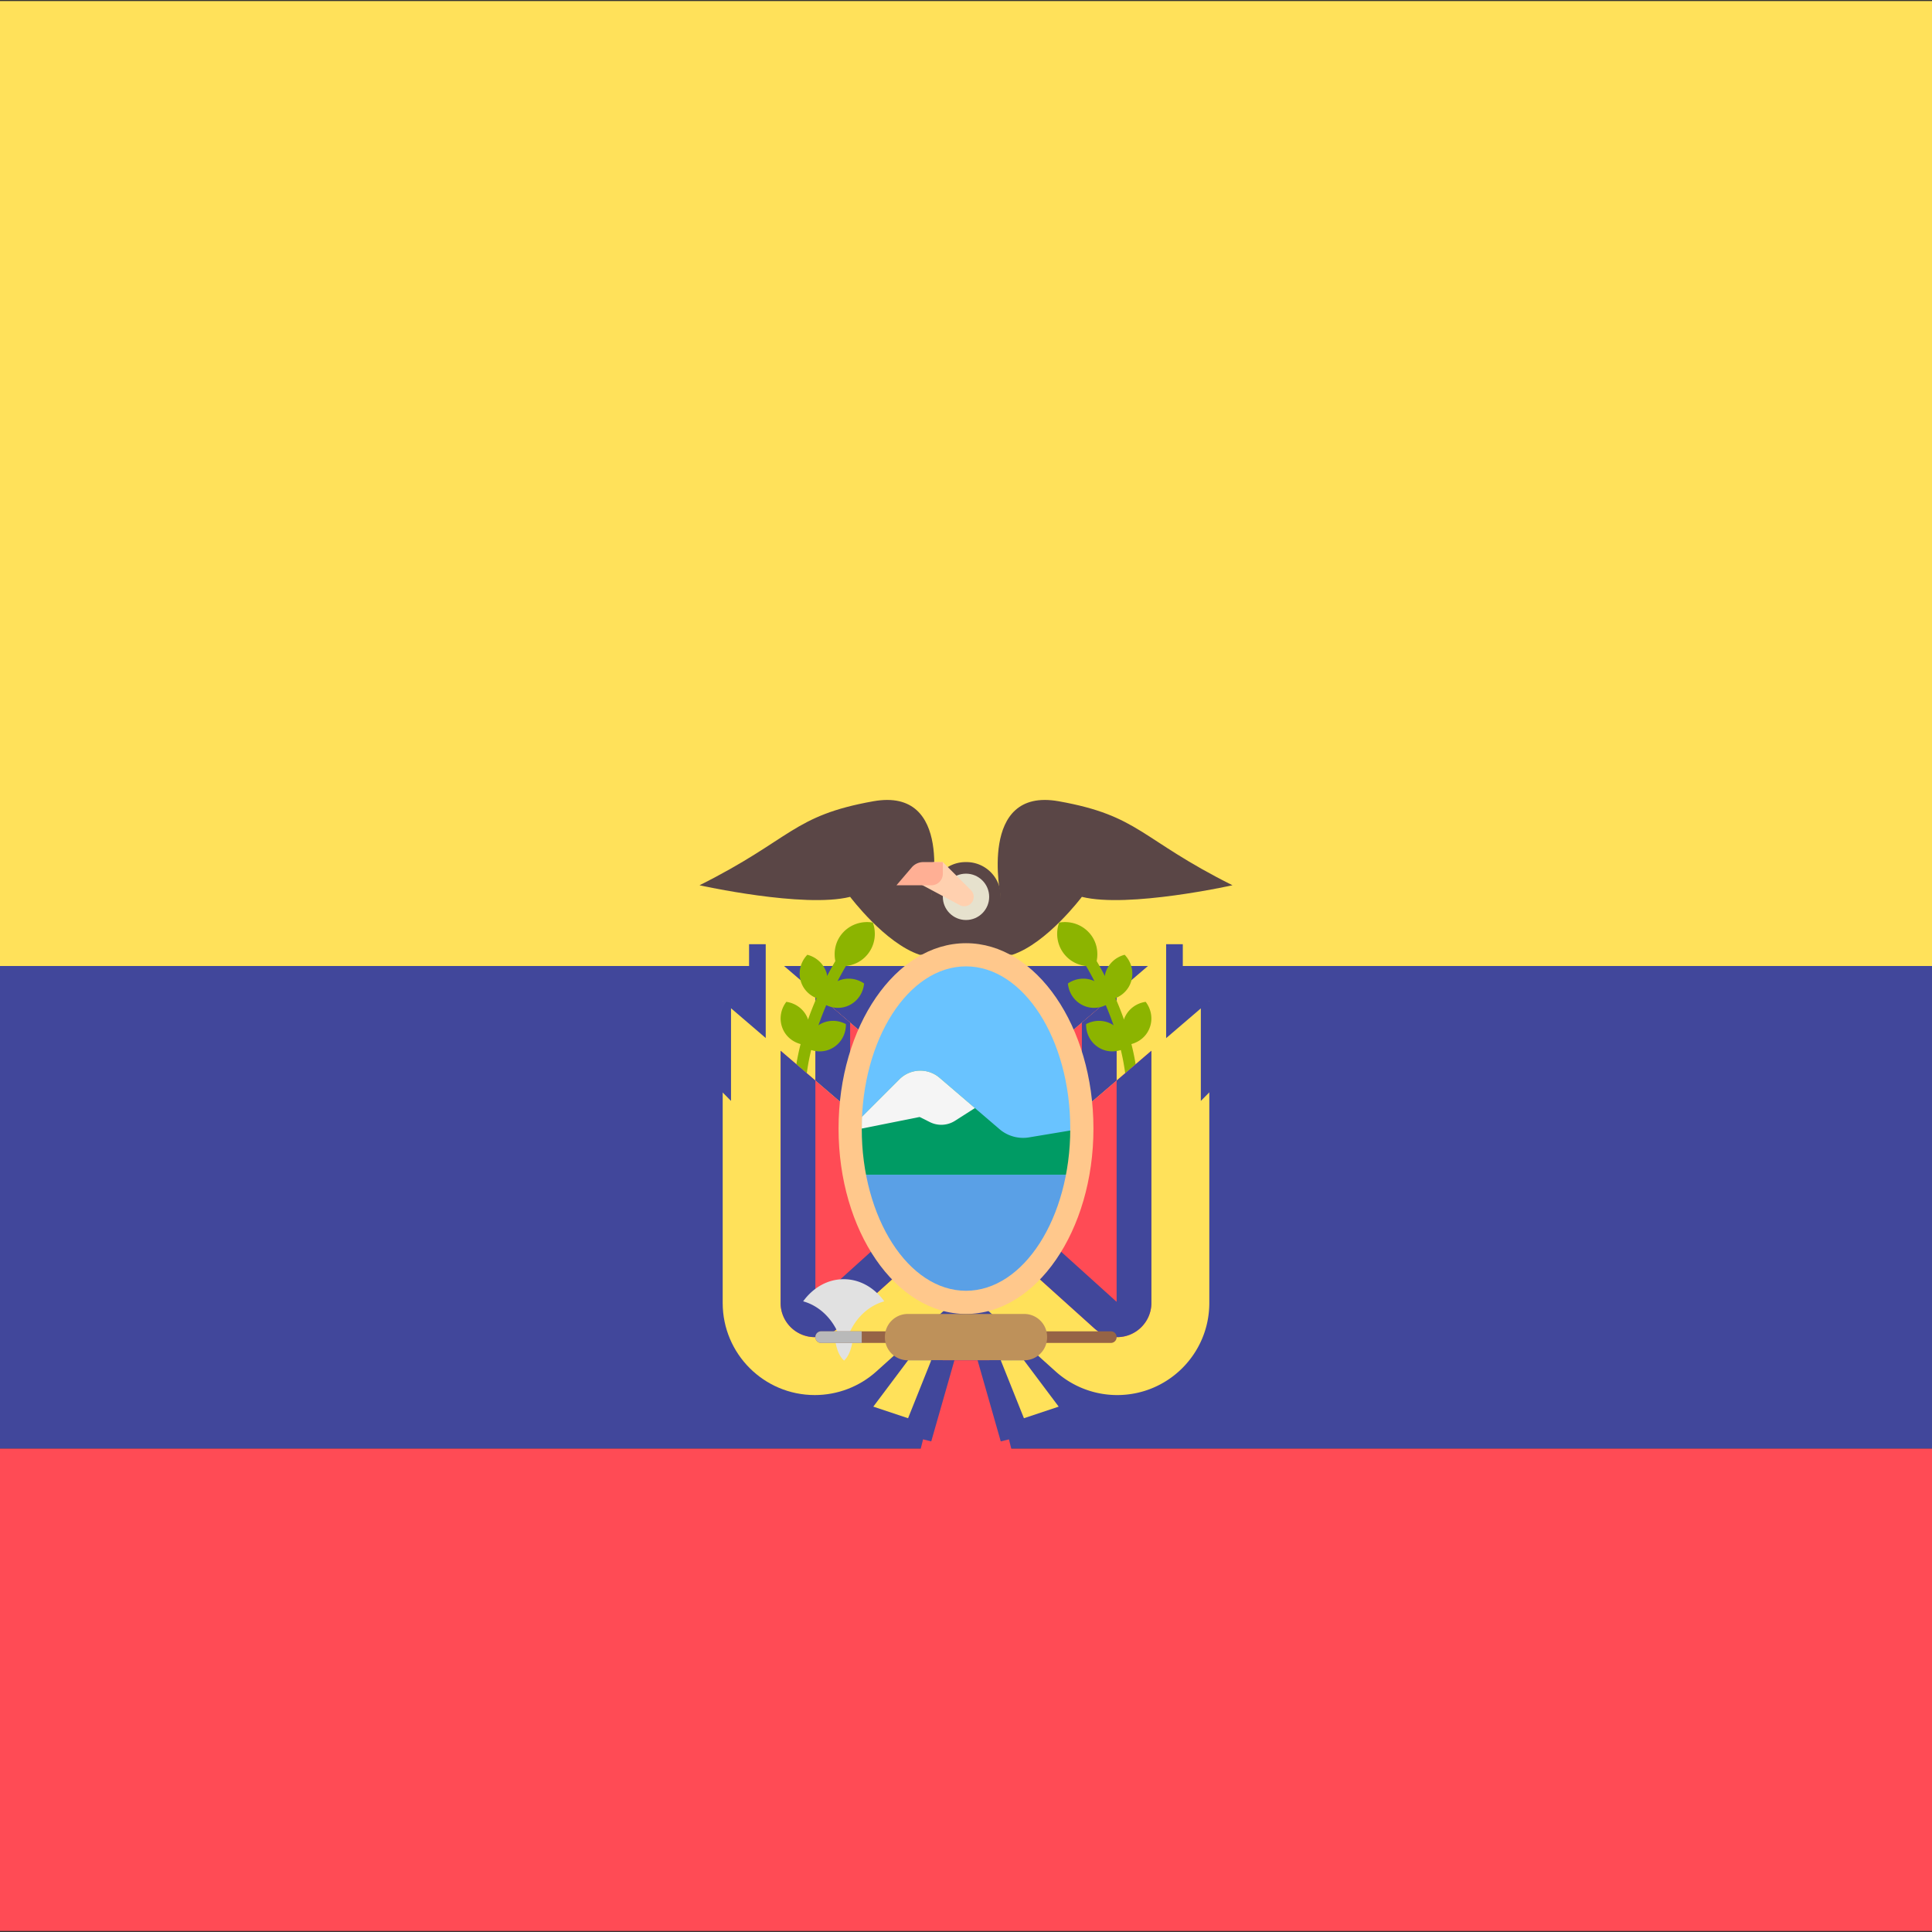
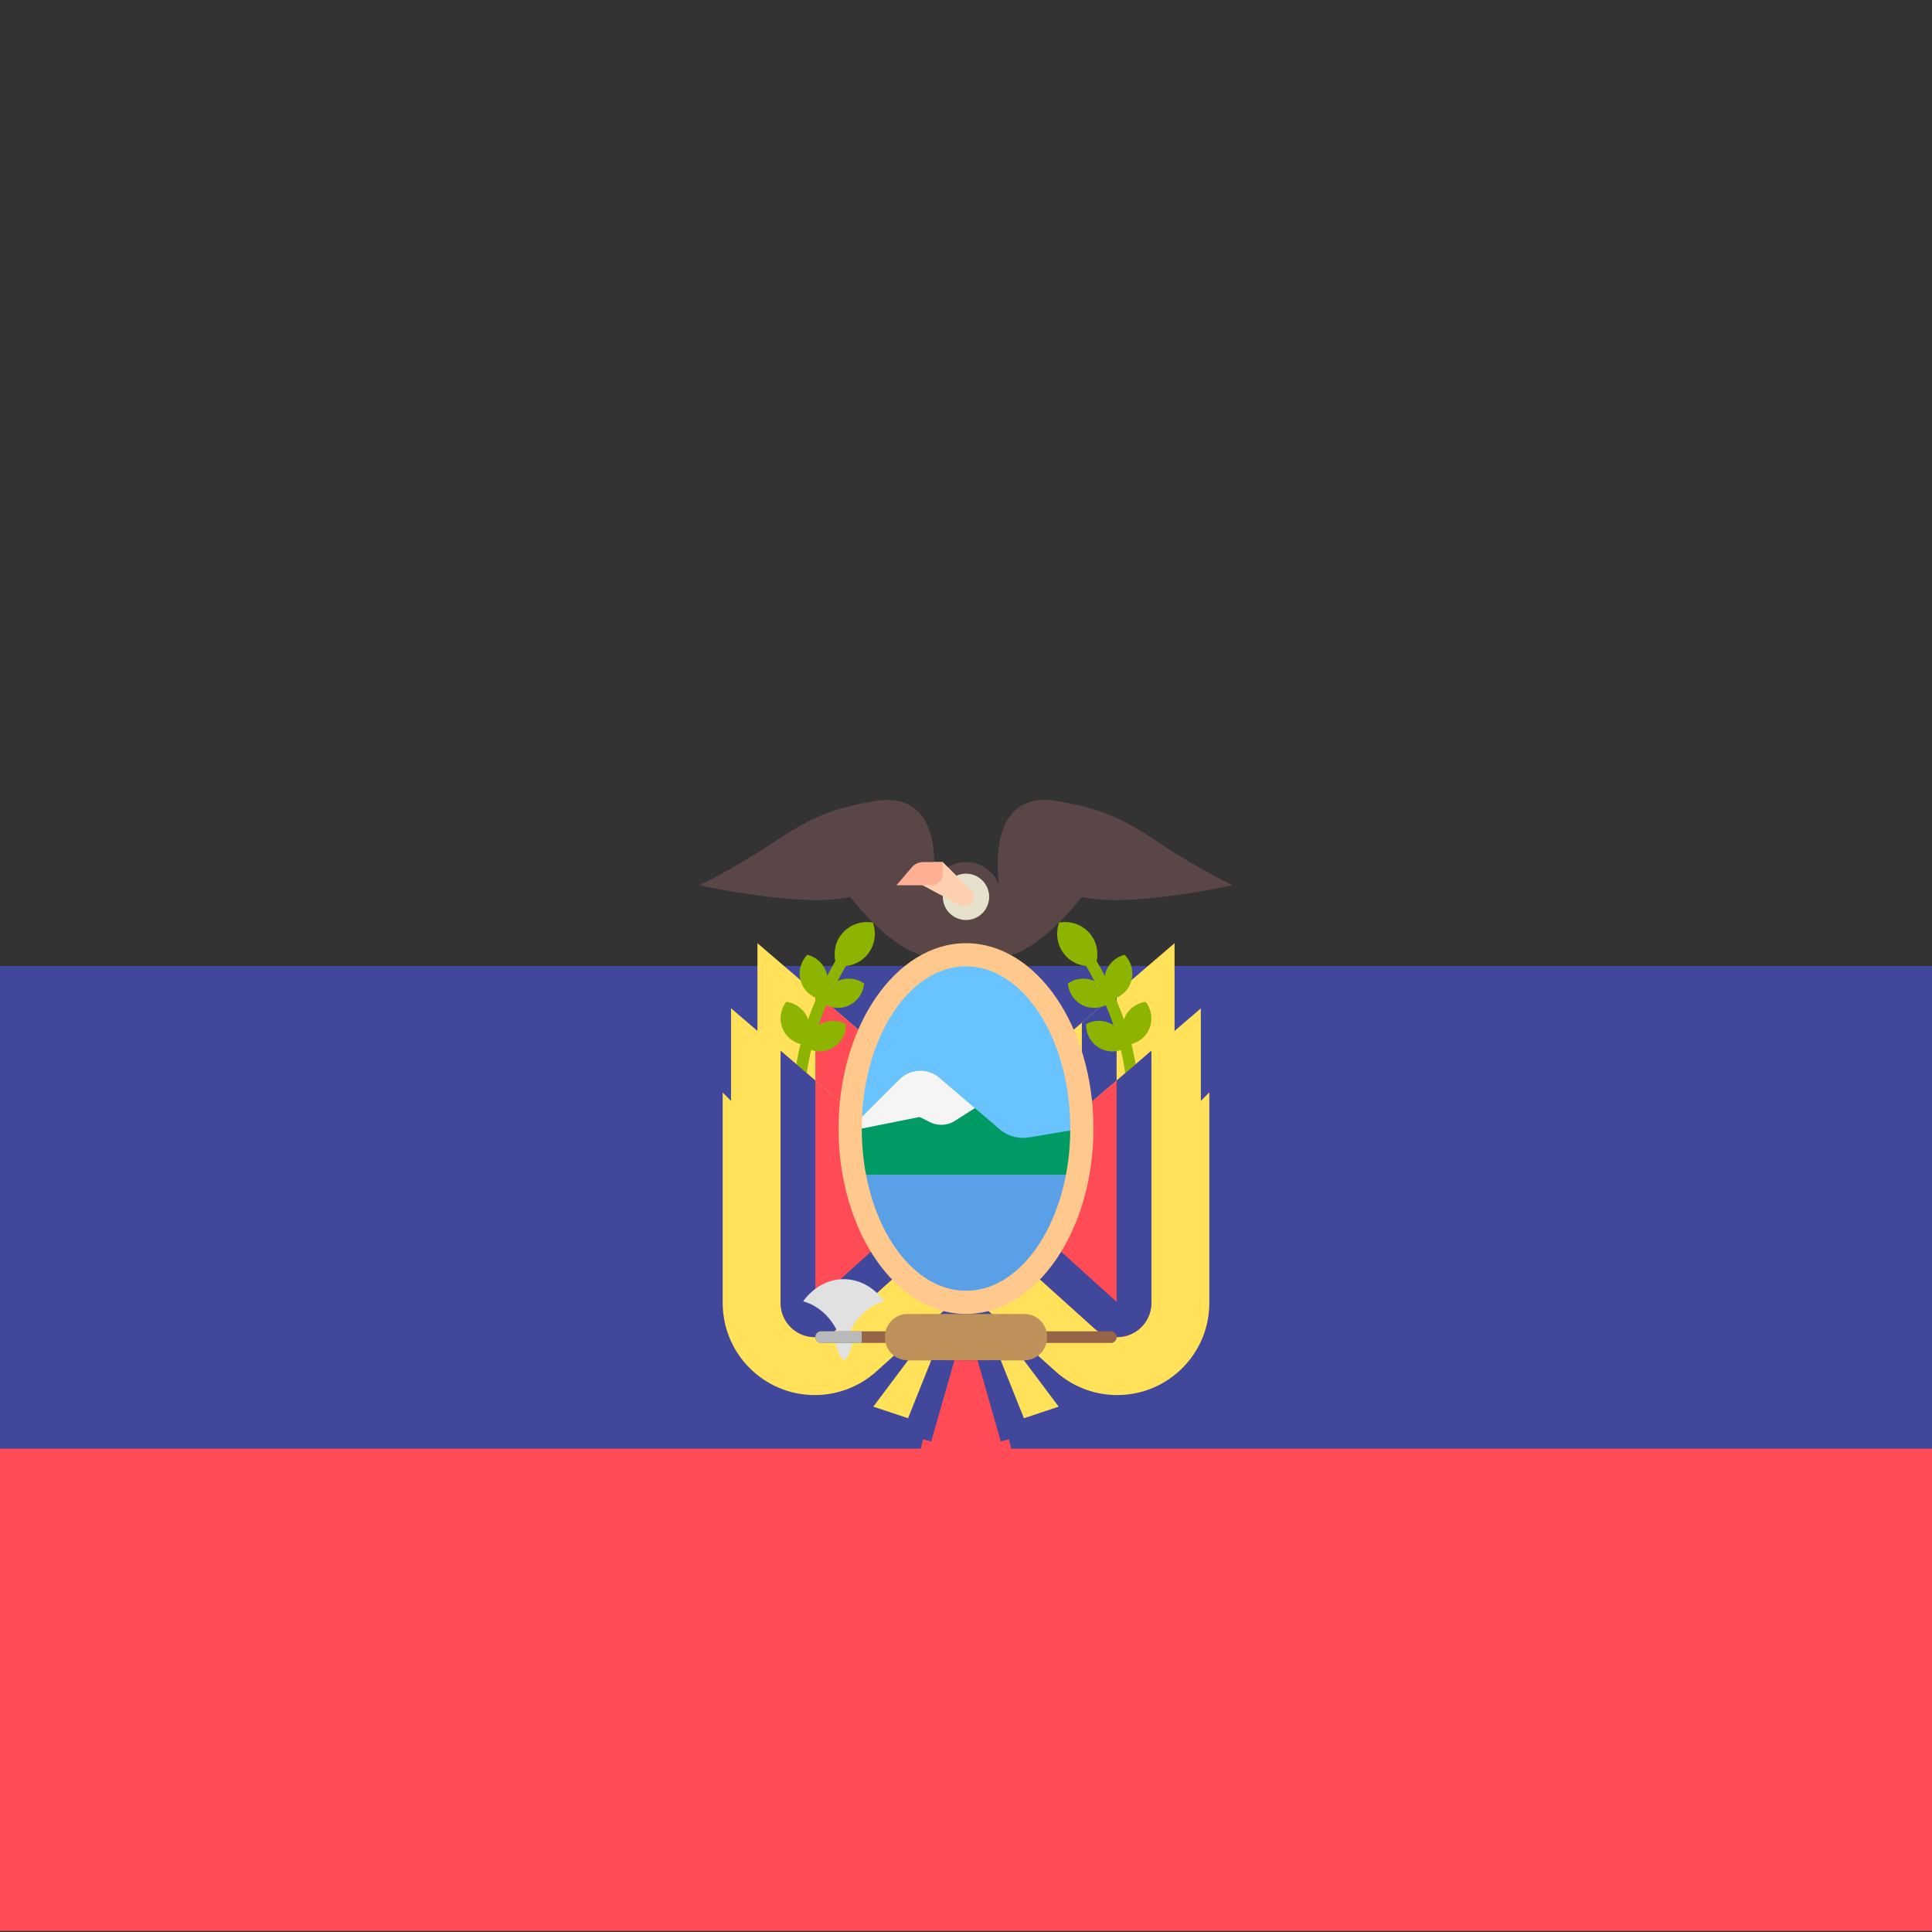
<svg xmlns="http://www.w3.org/2000/svg" xml:space="preserve" viewBox="0 0 512 512">
  <rect x="0" y="0" width="512" height="512" fill="#333333" stroke="none" />
  <path d="M0 383.859h512v127.86H0z" style="fill:#ff4b55" />
-   <path d="M0 .281h512v255.72H0z" style="fill:#ffe15a" />
  <path d="M0 256h512v127.86H0z" style="fill:#41479b" />
  <path d="m246.789 305.224 64.48-55.268v79.987c0 13.48-10.928 24.409-24.409 24.409a24.4 24.4 0 0 1-16.328-6.266l-23.743-21.368z" style="fill:#ffe15a" />
-   <path d="m280.801 336.674-18.66-16.794v-27.815l33.775-28.951v66.828c0 4.994-4.063 9.056-9.056 9.056a9.04 9.04 0 0 1-6.059-2.324" style="fill:#ff4b55" />
  <path d="M271.352 284.17v31.617l15.352 13.861v-58.637l9.211-7.896v66.828c0 4.994-4.063 9.056-9.056 9.056a9.05 9.05 0 0 1-6.059-2.325l-18.66-16.794v-27.815z" style="fill:#41479b" />
  <path d="m265.211 305.224-64.48-55.268v79.987c0 13.48 10.928 24.409 24.409 24.409 6.03 0 11.846-2.232 16.328-6.266l23.743-21.368z" style="fill:#ffe15a" />
  <path d="m231.199 336.674 18.66-16.794v-27.815l-33.775-28.951v66.828c0 4.994 4.063 9.056 9.056 9.056a9.04 9.04 0 0 0 6.059-2.324" style="fill:#ff4b55" />
-   <path d="M240.648 284.17v31.617l-15.352 13.861v-58.637l-9.211-7.896v66.828c0 4.994 4.063 9.056 9.056 9.056a9.05 9.05 0 0 0 6.059-2.325l18.66-16.794v-27.815zM309.04 250.23h4.414v26.448h-4.414zM198.51 250.23h4.414v26.448h-4.414z" style="fill:#41479b" />
  <path d="M246.789 237.674s6.141-29.169-15.352-25.331-21.493 9.979-46.057 22.261c0 0 27.634 6.141 39.916 3.07 0 0 9.211 12.282 18.423 15.352h9.211zM265.211 237.674s-6.141-29.169 15.352-25.331 21.493 9.979 46.057 22.261c0 0-27.634 6.141-39.916 3.07 0 0-9.211 12.282-18.423 15.352h-9.211z" style="fill:#5a4646" />
  <path d="M265.211 253.026h-18.423V237.56a9.1 9.1 0 0 1 9.098-9.098h.227a9.1 9.1 0 0 1 9.098 9.098z" style="fill:#5a4646" />
  <circle cx="256" cy="237.67" r="6.141" style="fill:#e6e1cd" />
  <path d="m242.823 233.708 11.547 6.166a2.494 2.494 0 0 0 2.938-3.963l-7.448-7.448h-1.791a5.245 5.245 0 0 0-5.246 5.245" style="fill:#ffd0af" />
  <path d="M246.827 234.604h-9.249l4.048-4.739a4 4 0 0 1 3.042-1.402h5.192v3.109a3.034 3.034 0 0 1-3.033 3.032" style="fill:#ffaf94" />
  <path d="M282.186 253.034c-2.072-2.459-2.513-5.717-1.504-8.541 2.954-.516 6.091.472 8.162 2.93 1.77 2.1 2.283 4.773 1.784 7.271a90 90 0 0 1 2.189 3.963c.041-.225.032-.448.096-.673.724-2.545 2.743-4.347 5.135-4.958 1.712 1.778 2.483 4.373 1.759 6.918-.623 2.19-2.227 3.777-4.18 4.581a86 86 0 0 1 2.246 5.69c.041-.118.044-.238.091-.355 1-2.451 3.206-4.019 5.65-4.362 1.506 1.955 1.986 4.62.986 7.069-.875 2.144-2.69 3.558-4.763 4.121 1.068 4.213 1.776 8.683 1.776 13.183h-3.07c0-3.921-.602-7.85-1.51-11.608-1.895.612-4.012.482-5.844-.641-2.236-1.37-3.416-3.778-3.361-6.223 2.153-1.16 4.835-1.202 7.071.168.08.049.135.121.213.174a83 83 0 0 0-2.076-5.365c-1.843.871-4.012 1.005-6.001.07-2.373-1.115-3.812-3.379-4.026-5.815 2.006-1.386 4.656-1.722 7.024-.62a91 91 0 0 0-2.205-4.002c-2.121-.239-4.158-1.213-5.642-2.975M229.814 253.034c2.072-2.459 2.513-5.717 1.504-8.541-2.954-.516-6.091.472-8.162 2.93-1.77 2.1-2.283 4.773-1.784 7.271a90 90 0 0 0-2.189 3.963c-.041-.225-.032-.448-.096-.673-.724-2.545-2.743-4.347-5.135-4.958-1.712 1.778-2.483 4.373-1.759 6.918.623 2.19 2.227 3.777 4.18 4.581a86 86 0 0 0-2.246 5.69c-.041-.118-.044-.238-.091-.355-1-2.451-3.206-4.019-5.65-4.362-1.506 1.955-1.986 4.62-.986 7.069.875 2.144 2.69 3.558 4.763 4.121-1.068 4.213-1.776 8.683-1.776 13.183h3.07c0-3.921.602-7.85 1.51-11.608 1.895.612 4.012.482 5.844-.641 2.236-1.37 3.416-3.778 3.361-6.223-2.153-1.16-4.835-1.202-7.071.168-.08.049-.135.121-.213.174a83 83 0 0 1 2.076-5.365c1.843.871 4.012 1.005 6.001.07 2.373-1.115 3.812-3.379 4.026-5.815-2.006-1.386-4.656-1.722-7.024-.62a91 91 0 0 1 2.205-4.002c2.121-.239 4.158-1.213 5.642-2.975" style="fill:#8cb400" />
  <path d="m256 320.577-64.48-55.268v79.987c0 13.48 10.928 24.409 24.409 24.409 6.03 0 11.846-2.232 16.328-6.266L256 342.07z" style="fill:#ffe15a" />
  <path d="m221.987 352.027 18.66-16.794v-27.815l-33.775-28.951v66.828c0 4.994 4.063 9.056 9.056 9.056a9.04 9.04 0 0 0 6.059-2.324" style="fill:#ff4b55" />
  <path d="M231.436 299.522v31.617L216.084 345v-58.637l-9.211-7.896v66.828c0 4.994 4.063 9.056 9.056 9.056a9.05 9.05 0 0 0 6.059-2.325l18.66-16.794v-27.815z" style="fill:#41479b" />
  <path d="m256 320.577 64.48-55.268v79.987c0 13.48-10.928 24.409-24.409 24.409a24.4 24.4 0 0 1-16.328-6.266L256 342.07z" style="fill:#ffe15a" />
  <path d="m290.013 352.027-18.66-16.794v-27.815l33.775-28.951v66.828c0 4.994-4.063 9.056-9.056 9.056a9.04 9.04 0 0 1-6.059-2.324" style="fill:#ff4b55" />
  <path d="M280.564 299.522v31.617L295.916 345v-58.637l9.211-7.896v66.828c0 4.994-4.063 9.056-9.056 9.056a9.05 9.05 0 0 1-6.059-2.325l-18.66-16.794v-27.815z" style="fill:#41479b" />
  <ellipse cx="256" cy="299.079" rx="30.705" ry="46.06" style="fill:#69c3ff" />
  <path d="M228.366 311.365h55.268l3.07-12.282-13.993 2.332a9.62 9.62 0 0 1-7.839-2.184l-15.884-13.615a7.832 7.832 0 0 0-10.635.409l-9.988 9.988z" style="fill:#009b64" />
  <path d="m253.087 297.021 5.275-3.37-9.374-8.034a7.832 7.832 0 0 0-10.635.409l-9.988 9.988v3.07l15.352-3.07 2.715 1.357a6.76 6.76 0 0 0 6.655-.35" style="fill:#f5f5f5" />
  <path d="m228.366 311.365 3.07 18.423 15.353 15.352H256l12.282-3.07 12.282-12.282 3.07-18.423z" style="fill:#5aa0e6" />
  <path d="M256 348.211c-18.624 0-33.775-22.039-33.775-49.127s15.151-49.127 33.775-49.127 33.775 22.039 33.775 49.127-15.151 49.127-33.775 49.127m0-92.115c-15.237 0-27.634 19.283-27.634 42.986s12.397 42.987 27.634 42.987 27.634-19.283 27.634-42.987c0-23.702-12.397-42.986-27.634-42.986" style="fill:#ffc88c" />
  <path d="M234.339 344.865c-2.575-3.554-6.406-5.865-10.747-5.865s-8.172 2.311-10.747 5.865c4.39 1.217 7.982 4.781 9.683 9.479a18 18 0 0 1 1.063 6.149c.001-7.596 4.591-13.922 10.748-15.628" style="fill:#e1e1e1" />
  <path d="M226.031 354.552s-.24 4.094-2.339 6.013l-.088-.072c-2.099-1.919-2.339-6.013-2.339-6.013z" style="fill:#e1e1e1" />
  <path d="M294.4 355.887h-76.8a1.516 1.516 0 0 1-1.516-1.516v-.038c0-.837.679-1.516 1.516-1.516h76.8c.837 0 1.516.679 1.516 1.516v.038c0 .837-.679 1.516-1.516 1.516" style="fill:#966446" />
  <path d="M271.428 360.493h-30.856a6.065 6.065 0 0 1-6.065-6.065v-.151a6.065 6.065 0 0 1 6.065-6.065h30.856a6.065 6.065 0 0 1 6.065 6.065v.151a6.065 6.065 0 0 1-6.065 6.065" style="fill:#be915a" />
  <path d="M228.366 352.816h-10.747a1.535 1.535 0 1 0 0 3.07h10.747z" style="fill:#b9b9b9" />
  <path d="M256 360.493v28.053l-12.282-3.49 6.141-24.563z" style="fill:#ff4b55" />
  <path d="m252.93 360.493-6.141 21.493-12.282-3.071 9.211-18.422z" style="fill:#41479b" />
  <path d="m240.648 360.493-9.212 12.282 9.212 3.07 6.141-15.352z" style="fill:#ffe15a" />
  <path d="M256 360.493v28.053l12.282-3.49-6.141-24.563z" style="fill:#ff4b55" />
  <path d="m259.07 360.493 6.141 21.493 12.282-3.071-9.211-18.422z" style="fill:#41479b" />
  <path d="m271.352 360.493 9.212 12.282-9.212 3.07-6.141-15.352z" style="fill:#ffe15a" />
  <path d="m193.728 291.753-4.413-4.448v-22h4.413zM322.647 287.305l-4.414 4.448v-26.448h4.414z" style="fill:#41479b" />
</svg>